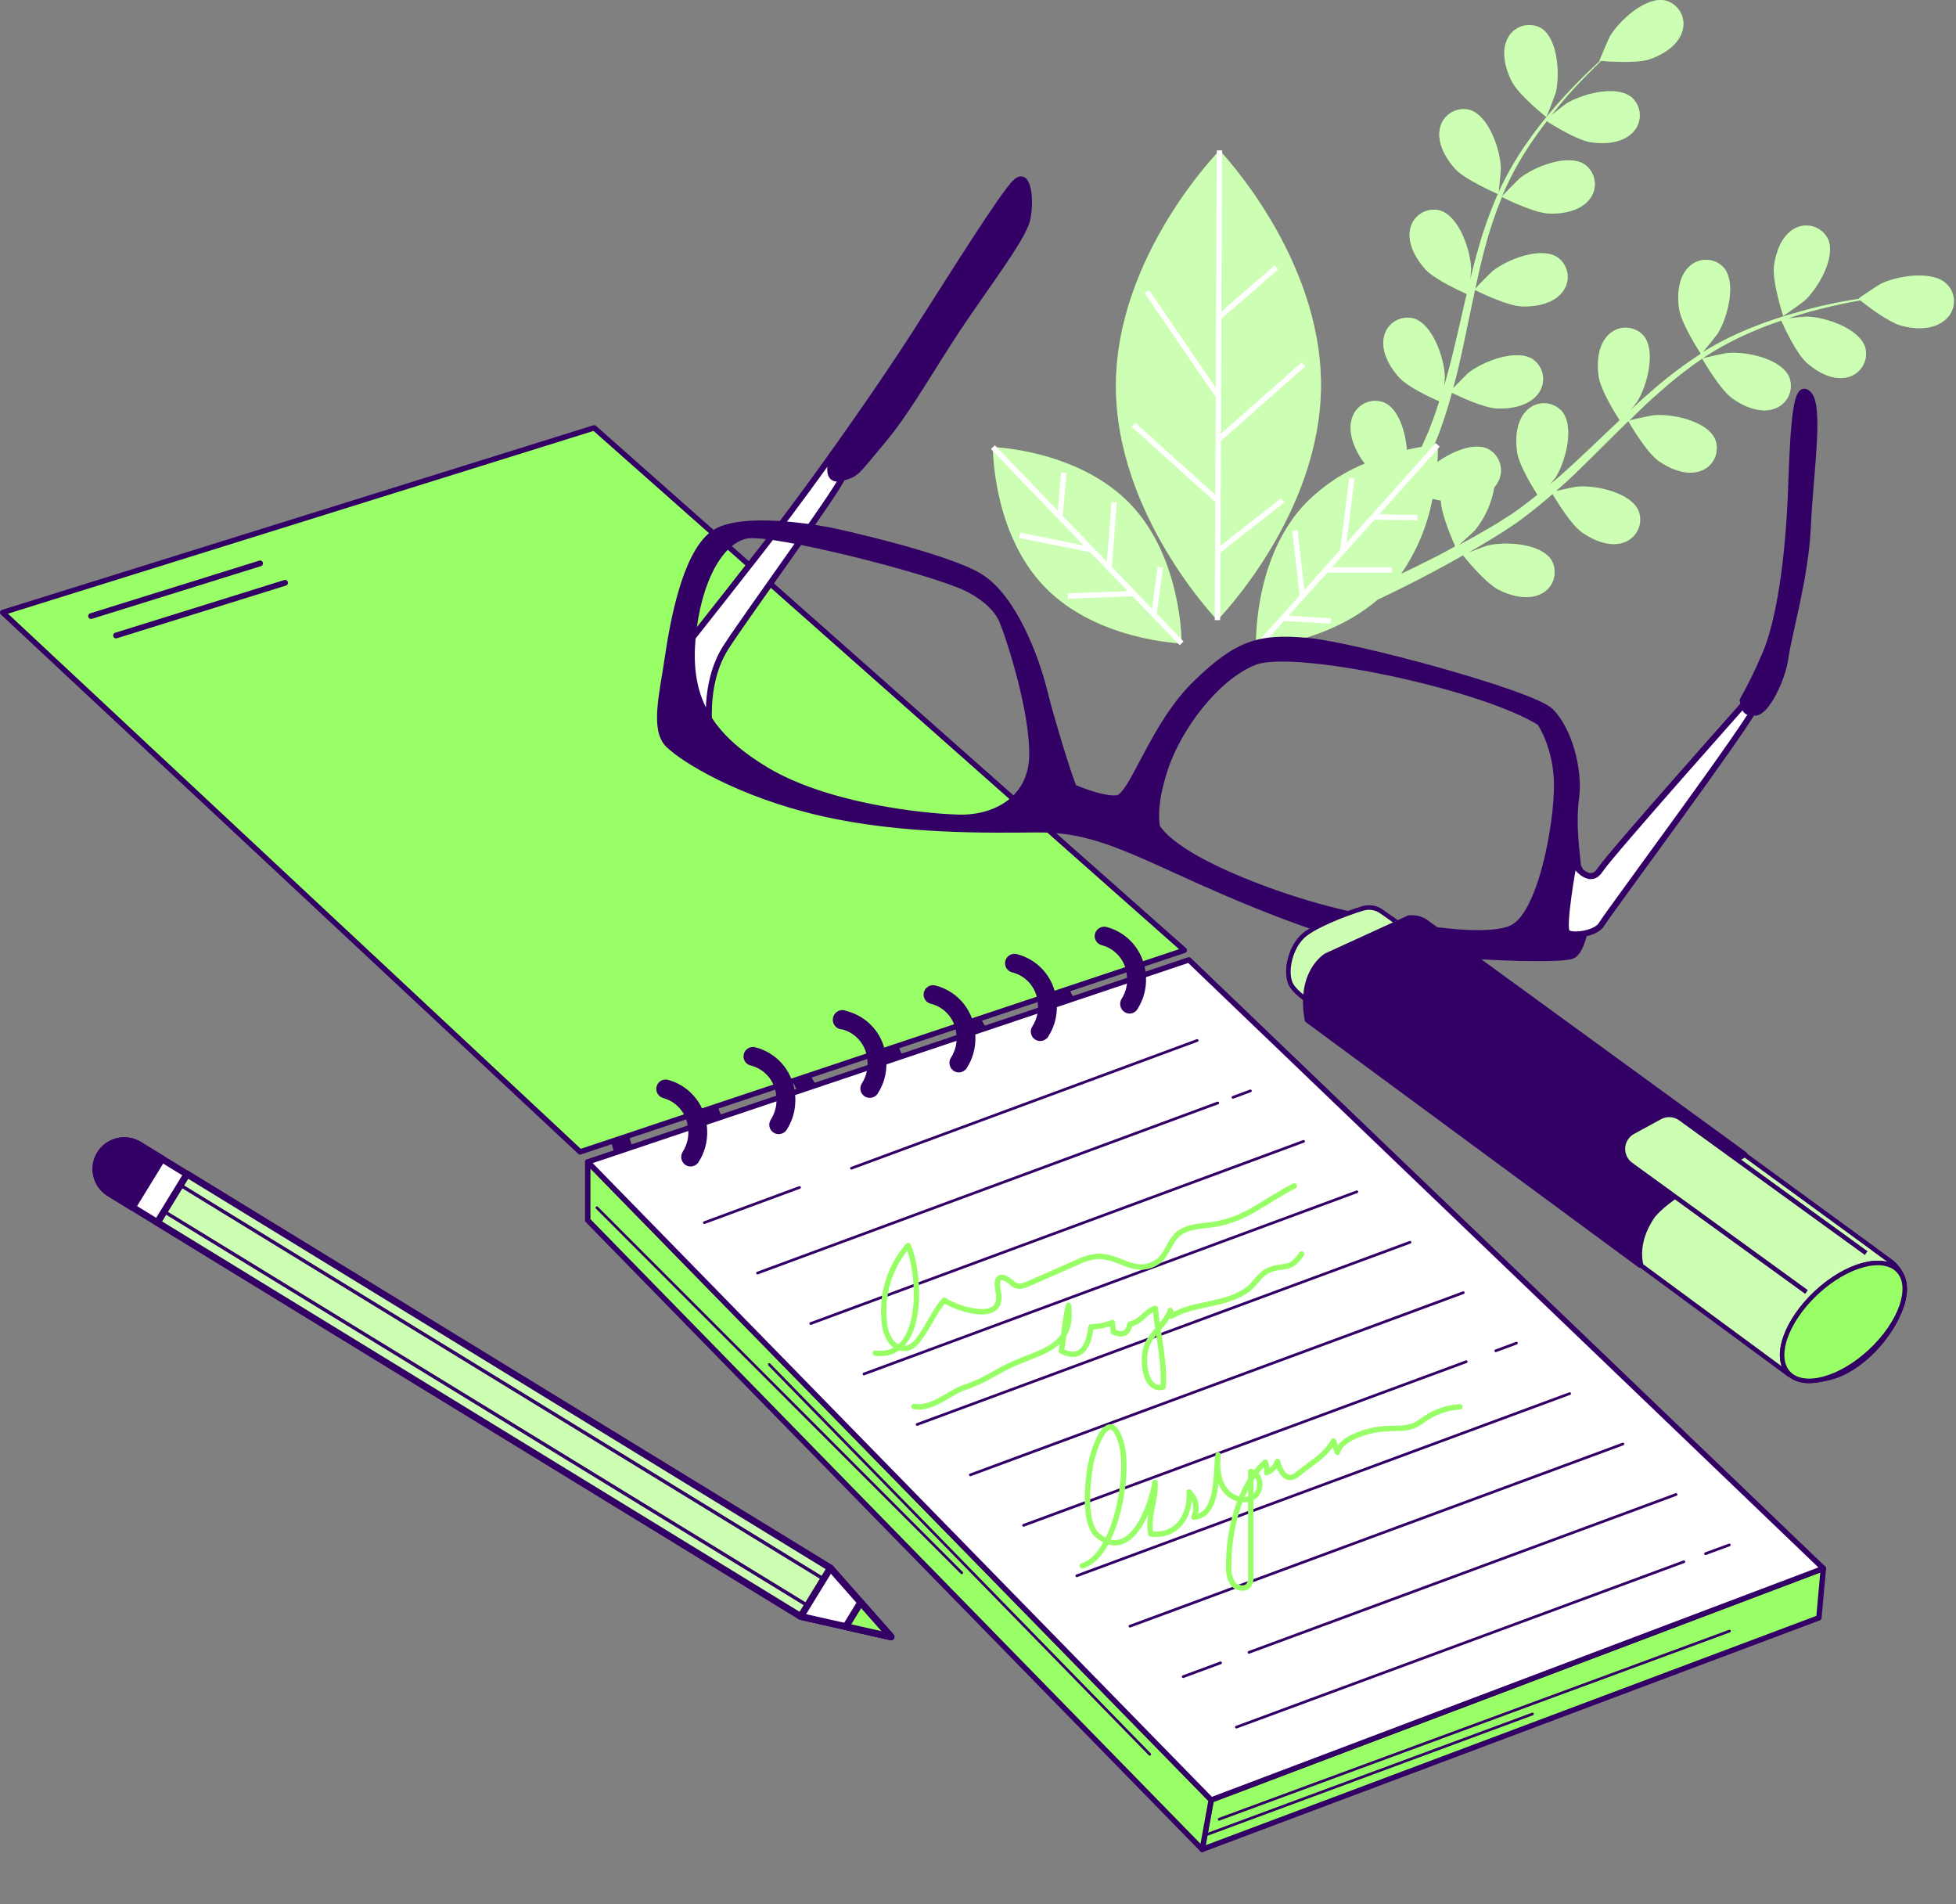
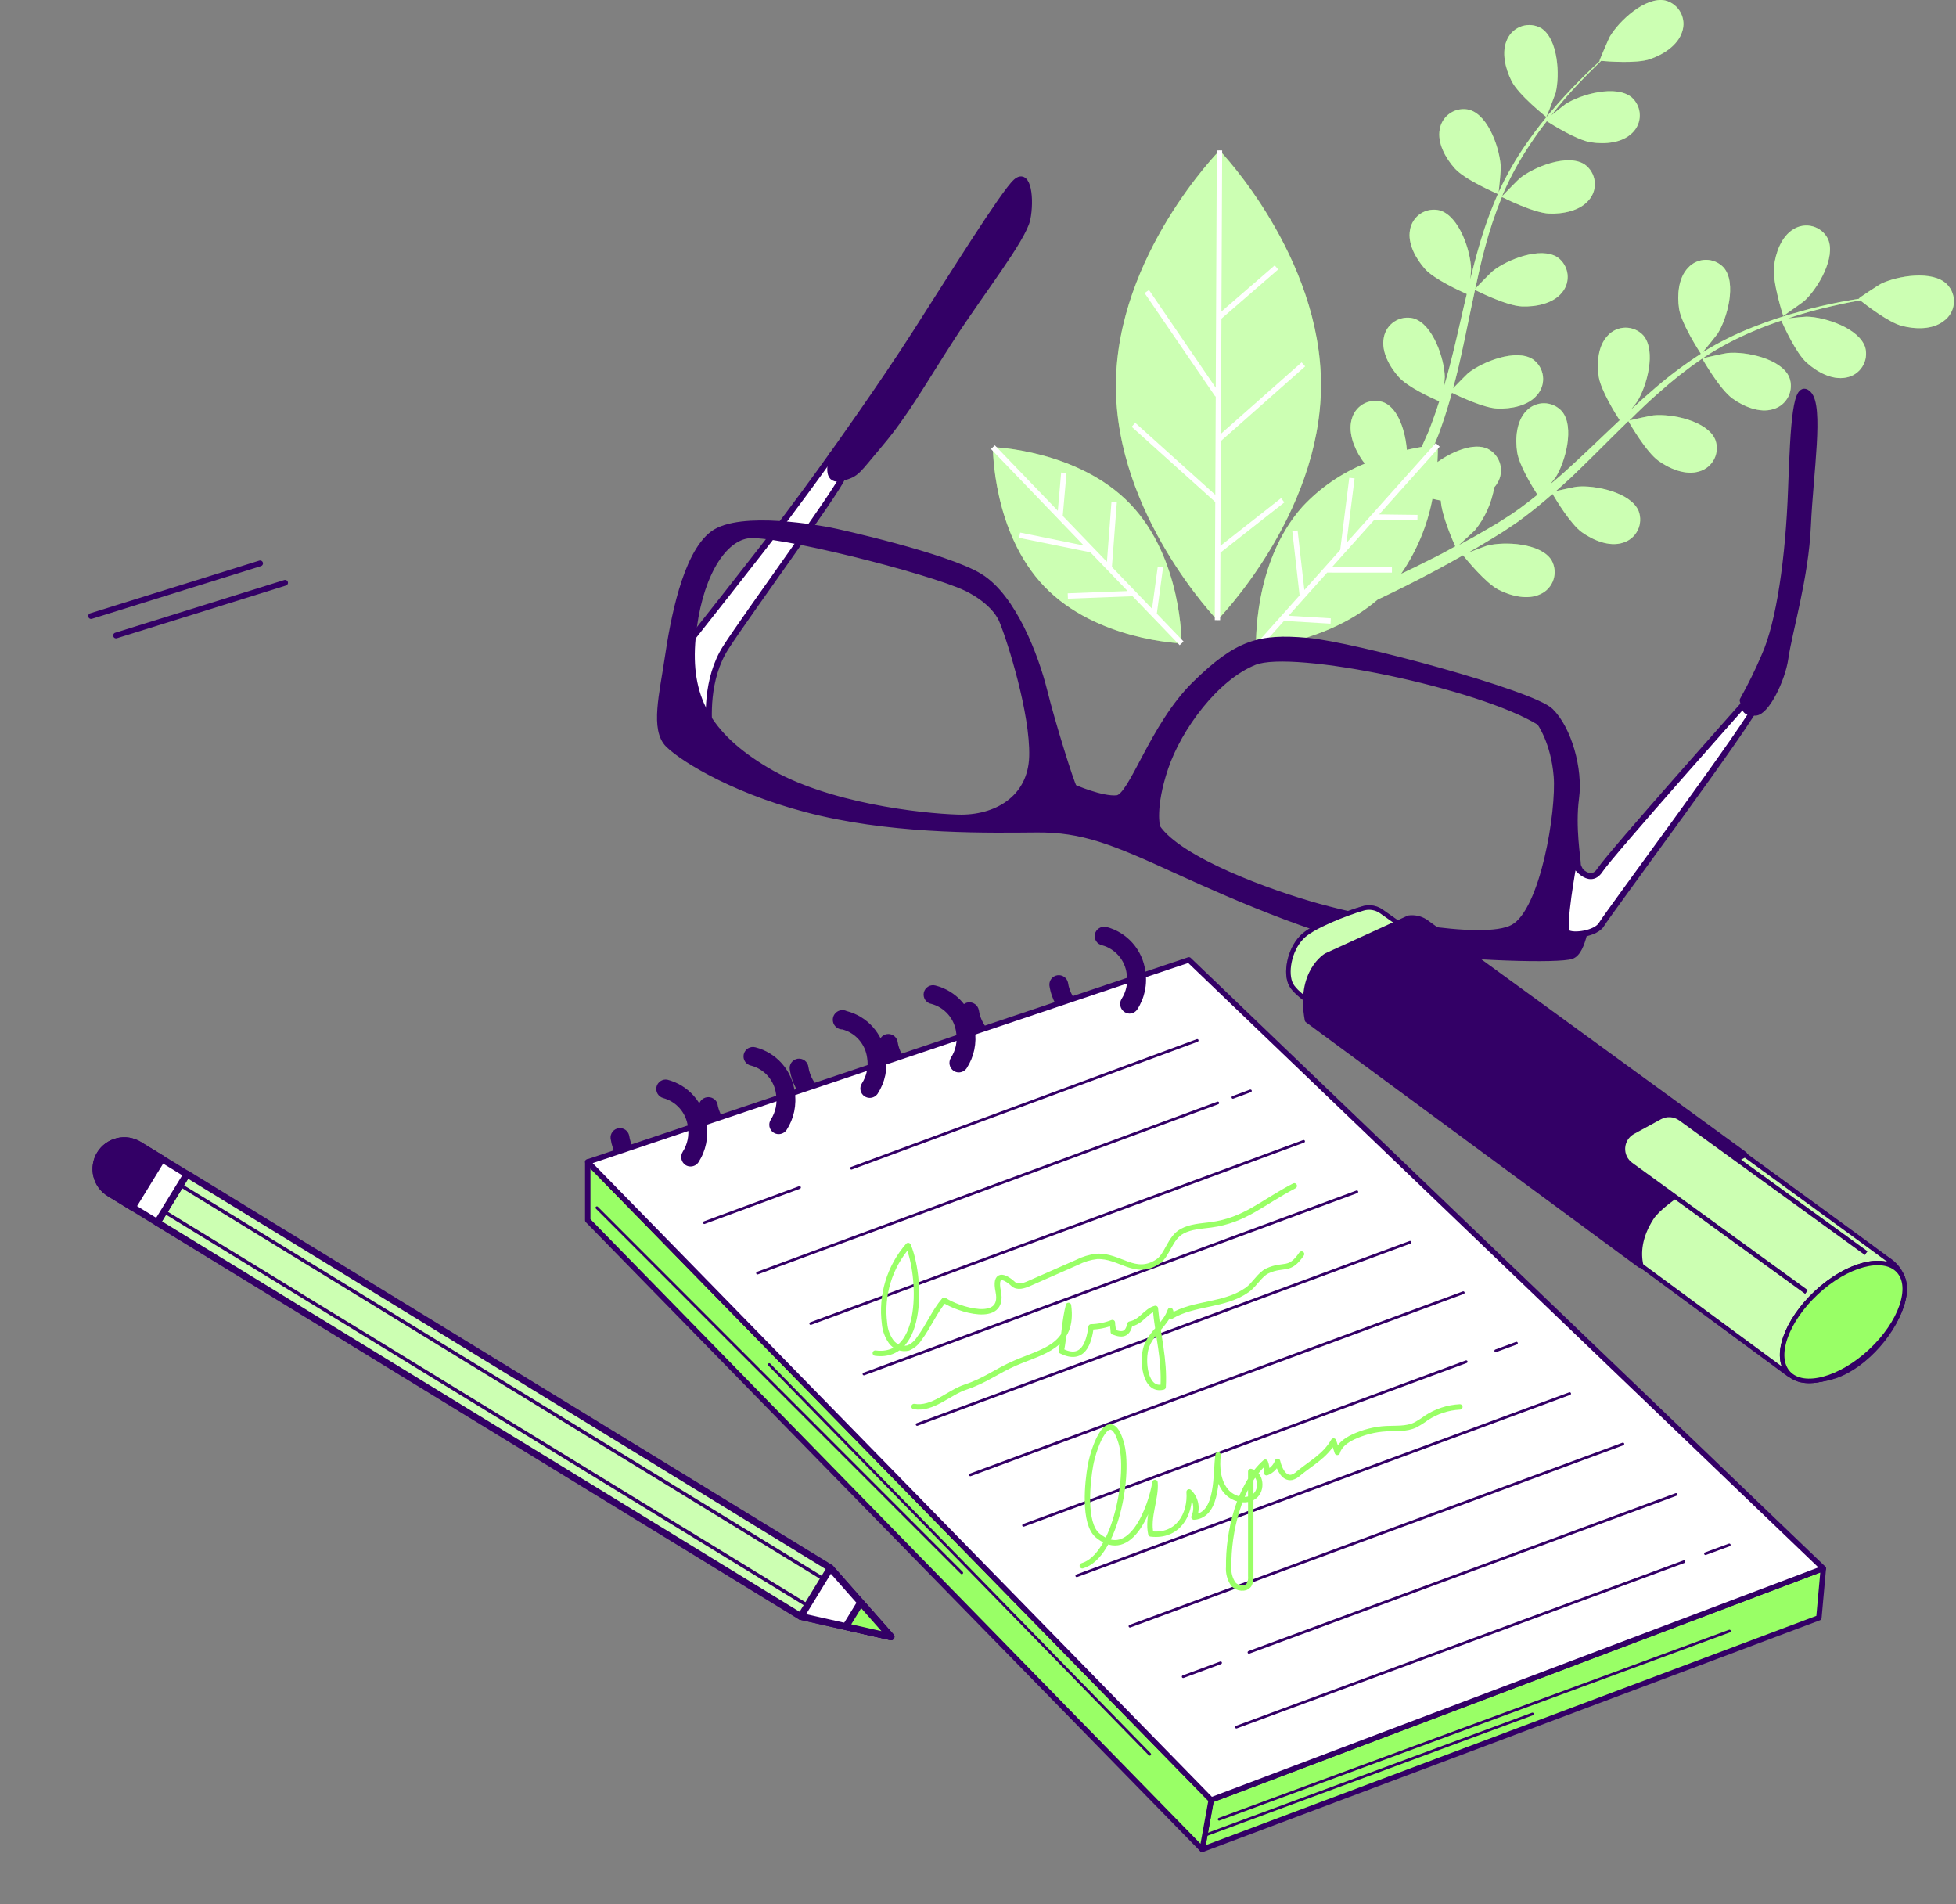
<svg xmlns="http://www.w3.org/2000/svg" width="411" height="400" viewBox="0 0 411 400" fill="none">
  <rect x="0" y="0" width="411" height="400" fill="#808080" stroke="none" />
  <path d="M324.918 24.585C324.978 24.585 326.795 19.793 326.876 19.508C327.8 15.822 327.404 8.156 323.832 5.912C323.222 5.566 322.547 5.351 321.849 5.279C321.152 5.208 320.447 5.282 319.78 5.496C319.112 5.711 318.496 6.062 317.971 6.526C317.446 6.991 317.023 7.56 316.728 8.196C315.399 10.897 316.332 14.482 317.611 17.02C319.052 19.945 324.918 24.575 324.918 24.585Z" fill="#99FF66" />
  <path d="M409.116 59.73C406.142 56.684 398.582 57.943 395.183 59.639C394.888 59.781 390.555 62.594 390.616 62.685L390.677 62.746C389.49 62.939 388.201 63.152 386.81 63.416C384.243 63.934 381.341 64.533 378.235 65.447C374.871 66.339 371.563 67.434 368.331 68.727C364.7 70.147 361.202 71.887 357.879 73.926L357.767 74.007C358.579 73.063 360.75 70.331 360.903 70.108C362.932 66.889 364.962 59.486 362.212 56.227C361.736 55.706 361.158 55.291 360.513 55.007C359.868 54.722 359.172 54.576 358.467 54.576C357.763 54.576 357.066 54.722 356.421 55.007C355.776 55.291 355.198 55.706 354.723 56.227C352.622 58.38 352.389 62.066 352.815 64.878C353.302 68.036 357.087 73.855 357.392 74.322C354.061 76.473 350.881 78.848 347.873 81.43C346.107 82.933 344.382 84.476 342.667 86.081C343.337 85.238 343.935 84.487 344.006 84.365C346.036 81.146 348.065 73.743 345.326 70.484C344.85 69.963 344.272 69.548 343.627 69.263C342.982 68.979 342.285 68.832 341.581 68.832C340.876 68.832 340.18 68.979 339.535 69.263C338.89 69.548 338.312 69.963 337.836 70.484C335.736 72.636 335.502 76.332 335.929 79.135C336.355 81.938 339.49 87.005 340.333 88.274L338.384 90.112C335.269 93.077 332.174 96.052 329.048 98.875C327.952 99.891 326.826 100.815 325.709 101.759C326.308 101.008 326.805 100.378 326.877 100.277C328.906 97.058 330.936 89.655 328.186 86.385C327.714 85.862 327.138 85.442 326.495 85.154C325.852 84.865 325.157 84.714 324.452 84.709C323.748 84.704 323.05 84.846 322.403 85.126C321.757 85.406 321.175 85.817 320.696 86.335C318.606 88.487 318.362 92.184 318.789 94.986C319.215 97.789 322.056 102.368 323.051 103.942C321.884 104.877 320.707 105.811 319.529 106.664C318.707 107.222 317.956 107.821 317.104 108.339L314.628 109.923C313.014 110.868 311.36 111.853 309.767 112.746C308.661 113.366 307.595 113.934 306.53 114.523C307.636 113.508 309.757 111.579 309.919 111.396C312.019 108.79 313.416 105.689 313.978 102.389C314.226 102.111 314.444 101.808 314.628 101.485C314.999 100.886 315.241 100.217 315.34 99.519C315.438 98.822 315.39 98.111 315.199 97.433C315.008 96.755 314.679 96.124 314.231 95.58C313.783 95.037 313.227 94.592 312.598 94.275C309.666 92.925 305.16 94.844 302.034 97.068C302.166 94.905 302.105 93.575 302.105 93.575L301.283 93.656L301.882 92.224C302.288 91.331 302.592 90.335 302.948 89.381C303.739 87.147 304.429 84.842 305.079 82.516C306.55 83.227 311.797 85.715 314.648 85.817C317.5 85.918 321.123 85.268 323.02 82.933C323.48 82.398 323.823 81.773 324.027 81.098C324.232 80.423 324.294 79.712 324.209 79.012C324.124 78.312 323.894 77.637 323.534 77.03C323.174 76.424 322.691 75.899 322.117 75.49C318.565 73.154 311.441 76.007 308.478 78.384C308.296 78.536 306.357 80.486 305.322 81.572C305.698 80.171 306.083 78.77 306.418 77.328C307.382 73.195 308.235 68.971 309.107 64.767C309.371 63.477 309.655 62.197 309.929 60.908C310.447 61.172 316.627 64.259 319.814 64.371C322.655 64.472 326.288 63.822 328.186 61.487C328.643 60.952 328.985 60.328 329.189 59.654C329.392 58.98 329.454 58.27 329.369 57.571C329.284 56.872 329.054 56.199 328.695 55.593C328.336 54.987 327.855 54.463 327.282 54.054C323.731 51.708 316.607 54.561 313.644 56.948C313.42 57.12 310.599 59.923 309.98 60.674C310.579 57.851 311.218 55.039 311.949 52.287C312.918 48.575 314.132 44.932 315.582 41.381C315.825 41.503 322.259 44.752 325.527 44.864C328.358 44.976 332.001 44.316 333.899 41.98C334.356 41.445 334.697 40.82 334.9 40.145C335.103 39.471 335.163 38.761 335.077 38.062C334.991 37.363 334.761 36.69 334.401 36.085C334.041 35.479 333.559 34.956 332.986 34.547C329.434 32.201 322.32 35.055 319.357 37.441C319.123 37.624 316.14 40.64 315.633 41.229C315.724 41.026 315.785 40.802 315.876 40.599C317.418 37.054 319.276 33.656 321.427 30.445C322.594 28.668 323.802 27.023 325.019 25.459C326.156 26.19 331.382 29.46 334.315 29.896C337.248 30.333 340.81 30.049 342.951 27.947C343.465 27.465 343.873 26.881 344.15 26.232C344.426 25.584 344.564 24.884 344.555 24.18C344.547 23.474 344.392 22.779 344.1 22.137C343.808 21.496 343.385 20.922 342.86 20.453C339.592 17.731 332.204 19.793 328.997 21.834C328.825 21.935 327.171 23.265 325.953 24.24C326.511 23.55 327.069 22.819 327.617 22.159C329.647 19.681 331.677 17.538 333.523 15.66C334.538 14.644 335.553 13.629 336.436 12.786C337.928 12.918 343.925 13.375 346.675 12.431C349.425 11.486 352.52 9.577 353.444 6.714C353.679 6.049 353.773 5.344 353.72 4.641C353.667 3.938 353.469 3.254 353.138 2.633C352.807 2.011 352.35 1.465 351.796 1.029C351.243 0.594 350.605 0.278 349.923 0.103C345.762 -0.801 340.15 4.439 338.242 7.719C338.08 8.003 336.02 12.745 336.091 12.796H336.182C335.289 13.609 334.345 14.502 333.331 15.487C331.463 17.335 329.383 19.437 327.242 21.884C324.933 24.491 322.778 27.231 320.788 30.089C318.546 33.294 316.593 36.692 314.953 40.244L314.892 40.376C315.054 39.137 315.369 35.664 315.359 35.39C315.277 31.592 312.882 24.301 308.803 23.083C308.122 22.905 307.412 22.871 306.718 22.983C306.024 23.095 305.36 23.35 304.77 23.732C304.179 24.113 303.674 24.614 303.287 25.201C302.9 25.789 302.639 26.451 302.521 27.144C301.963 30.089 303.8 33.298 305.708 35.41C307.849 37.786 314.222 40.487 314.729 40.761C313.14 44.389 311.801 48.121 310.721 51.931C310.071 54.155 309.493 56.41 308.935 58.684C309.036 57.608 309.118 56.653 309.107 56.511C309.026 52.713 306.631 45.422 302.552 44.204C301.872 44.028 301.163 43.995 300.47 44.108C299.777 44.22 299.115 44.475 298.525 44.857C297.936 45.239 297.432 45.739 297.045 46.326C296.659 46.913 296.398 47.573 296.28 48.266C295.712 51.21 297.559 54.419 299.457 56.531C301.354 58.644 306.773 61.121 308.204 61.761C308.001 62.634 307.788 63.497 307.585 64.371C306.621 68.564 305.688 72.758 304.632 76.83C304.267 78.272 303.851 79.673 303.445 81.075C303.526 80.13 303.587 79.318 303.587 79.196C303.506 75.398 301.111 68.107 297.031 66.889C296.351 66.713 295.643 66.68 294.949 66.793C294.256 66.905 293.594 67.16 293.005 67.542C292.415 67.924 291.911 68.424 291.525 69.011C291.138 69.597 290.878 70.258 290.76 70.951C290.192 73.906 292.028 77.114 293.936 79.227C295.844 81.339 300.725 83.573 302.42 84.304C301.963 85.736 301.496 87.157 300.979 88.518C300.614 89.442 300.319 90.356 299.893 91.26L298.726 93.879C297.823 94.032 296.778 94.235 295.611 94.499C295.306 90.671 293.875 85.999 290.963 84.618C290.315 84.34 289.615 84.199 288.91 84.206C288.204 84.213 287.508 84.367 286.865 84.659C286.222 84.95 285.647 85.373 285.177 85.899C284.707 86.425 284.351 87.044 284.133 87.716C283.118 90.549 284.468 94.001 286.031 96.367C286.259 96.727 286.517 97.066 286.802 97.383C281.815 99.418 277.33 102.516 273.66 106.461C263.137 118.24 263.929 136.132 263.929 136.132C263.929 136.132 278.856 135.116 289.461 125.977C292.718 124.434 296.93 122.383 301.75 119.793C303.556 118.839 305.464 117.763 307.413 116.656C307.93 117.295 312.121 122.495 314.912 123.906C317.449 125.196 321.001 126.12 323.721 124.8C324.358 124.506 324.927 124.083 325.392 123.558C325.858 123.033 326.209 122.417 326.425 121.749C326.64 121.081 326.715 120.375 326.644 119.677C326.574 118.979 326.359 118.303 326.014 117.691C323.771 114.077 316.11 113.691 312.426 114.645C312.213 114.706 309.919 115.559 308.478 116.118C309.27 115.661 310.051 115.224 310.863 114.737C312.477 113.792 314.06 112.807 315.764 111.751L318.21 110.116C319.032 109.588 319.844 108.928 320.666 108.329C322.553 106.907 324.4 105.364 326.227 103.78C327.059 105.191 330.073 110.157 332.387 111.812C334.701 113.467 338.09 114.929 340.962 114.036C341.64 113.842 342.27 113.509 342.812 113.058C343.354 112.607 343.796 112.048 344.11 111.416C344.424 110.785 344.603 110.095 344.636 109.39C344.669 108.686 344.555 107.982 344.301 107.324C342.636 103.414 335.117 101.861 331.342 102.247C331.098 102.247 328.419 102.825 326.948 103.16C328.033 102.196 329.129 101.231 330.205 100.226C333.249 97.301 336.294 94.255 339.338 91.229C340.272 90.295 341.216 89.381 342.149 88.467C342.433 88.965 345.894 94.956 348.492 96.814C350.795 98.469 354.195 99.921 357.057 99.028C357.734 98.835 358.364 98.503 358.906 98.053C359.449 97.603 359.891 97.045 360.206 96.415C360.521 95.784 360.702 95.095 360.736 94.391C360.77 93.687 360.658 92.984 360.405 92.326C358.731 88.406 351.272 86.863 347.436 87.249C347.152 87.249 343.296 88.081 342.362 88.335C344.392 86.304 346.503 84.273 348.624 82.435C351.483 79.871 354.507 77.497 357.676 75.327C357.808 75.561 361.39 81.826 364.049 83.725C366.352 85.38 369.752 86.842 372.613 85.939C373.291 85.746 373.921 85.414 374.463 84.964C375.005 84.514 375.448 83.956 375.763 83.326C376.078 82.695 376.259 82.006 376.293 81.302C376.327 80.598 376.215 79.895 375.962 79.237C374.288 75.317 366.778 73.774 362.993 74.159C362.699 74.159 358.548 75.063 357.797 75.276C357.99 75.144 358.163 75.002 358.345 74.88C361.582 72.792 364.998 70.998 368.554 69.519C370.503 68.676 372.411 67.975 374.288 67.346C374.836 68.575 377.393 74.19 379.605 76.17C381.818 78.15 384.933 79.886 387.876 79.318C388.572 79.2 389.235 78.939 389.824 78.55C390.413 78.162 390.914 77.654 391.296 77.061C391.678 76.468 391.932 75.801 392.042 75.104C392.152 74.407 392.116 73.694 391.935 73.012C390.697 68.95 383.401 66.574 379.605 66.513C379.392 66.513 377.292 66.696 375.759 66.869C376.612 66.594 377.484 66.29 378.306 66.046C381.351 65.112 384.263 64.452 386.821 63.883C388.272 63.568 389.591 63.315 390.88 63.101C392.047 64.025 396.806 67.722 399.617 68.453C402.428 69.184 406.061 69.296 408.416 67.437C409.017 67.013 409.519 66.464 409.887 65.826C410.256 65.189 410.481 64.479 410.547 63.746C410.614 63.013 410.52 62.274 410.273 61.58C410.026 60.887 409.631 60.255 409.116 59.73ZM300.634 117.499C298.422 118.626 296.331 119.651 294.403 120.545C297.668 115.806 299.911 110.439 300.989 104.785C301.567 104.927 302.156 105.049 302.745 105.161C302.917 108.36 305.464 114.046 305.789 114.777C304.023 115.752 302.288 116.706 300.634 117.499Z" fill="#99FF66" />
  <path d="M379.149 63.203C381.95 60.634 385.856 54.064 384.081 50.164C383.764 49.535 383.32 48.979 382.776 48.531C382.233 48.083 381.603 47.753 380.925 47.562C380.247 47.371 379.537 47.323 378.84 47.421C378.143 47.52 377.474 47.762 376.875 48.134C374.288 49.657 373.08 53.15 372.755 55.973C372.37 59.283 374.704 66.381 374.704 66.381C374.704 66.381 378.915 63.426 379.149 63.203Z" fill="#99FF66" />
  <path d="M256.257 31.602C256.257 31.602 234.591 53.597 234.479 80.851C234.367 108.106 255.79 130.273 255.79 130.273C255.79 130.273 277.476 108.278 277.567 81.034C277.659 53.79 256.257 31.602 256.257 31.602Z" fill="#99FF66" />
  <path d="M208.632 93.93C208.632 93.93 208.5 111.843 219.45 123.226C230.399 134.609 248.28 135.157 248.28 135.157C248.28 135.157 248.422 117.245 237.472 105.862C226.523 94.478 208.632 93.93 208.632 93.93Z" fill="#99FF66" />
  <g opacity="0.5">
    <path d="M324.918 24.585C324.978 24.585 326.795 19.793 326.876 19.508C327.8 15.822 327.404 8.156 323.832 5.912C323.222 5.566 322.547 5.351 321.849 5.279C321.152 5.208 320.447 5.282 319.78 5.496C319.112 5.711 318.496 6.062 317.971 6.526C317.446 6.991 317.023 7.56 316.728 8.196C315.399 10.897 316.332 14.482 317.611 17.02C319.052 19.945 324.918 24.575 324.918 24.585Z" fill="white" />
    <path d="M409.115 59.73C406.142 56.684 398.582 57.943 395.182 59.639C394.888 59.781 390.555 62.594 390.615 62.685L390.676 62.746C389.489 62.939 388.2 63.152 386.81 63.416C384.243 63.934 381.34 64.533 378.235 65.447C374.87 66.339 371.563 67.434 368.331 68.727C364.699 70.147 361.202 71.887 357.878 73.926L357.766 74.007C358.578 73.063 360.75 70.331 360.902 70.108C362.932 66.889 364.961 59.486 362.211 56.227C361.736 55.706 361.157 55.291 360.513 55.007C359.868 54.722 359.171 54.576 358.467 54.576C357.762 54.576 357.065 54.722 356.421 55.007C355.776 55.291 355.197 55.706 354.722 56.227C352.621 58.38 352.388 62.066 352.814 64.878C353.301 68.036 357.087 73.855 357.391 74.322C354.061 76.473 350.881 78.848 347.872 81.43C346.106 82.933 344.381 84.476 342.666 86.081C343.336 85.238 343.935 84.487 344.006 84.365C346.035 81.146 348.065 73.743 345.325 70.484C344.85 69.963 344.271 69.548 343.626 69.263C342.982 68.979 342.285 68.832 341.58 68.832C340.876 68.832 340.179 68.979 339.534 69.263C338.89 69.548 338.311 69.963 337.836 70.484C335.735 72.636 335.502 76.332 335.928 79.135C336.354 81.938 339.49 87.005 340.332 88.274L338.384 90.112C335.268 93.077 332.173 96.052 329.048 98.875C327.952 99.891 326.825 100.815 325.709 101.759C326.308 101.008 326.805 100.378 326.876 100.277C328.906 97.058 330.935 89.655 328.185 86.385C327.713 85.862 327.138 85.442 326.495 85.154C325.852 84.865 325.156 84.714 324.452 84.709C323.747 84.704 323.049 84.846 322.403 85.126C321.756 85.406 321.175 85.817 320.696 86.335C318.605 88.487 318.362 92.184 318.788 94.986C319.214 97.789 322.056 102.368 323.05 103.942C321.883 104.877 320.706 105.811 319.529 106.664C318.707 107.222 317.956 107.821 317.104 108.339L314.627 109.923C313.014 110.868 311.36 111.853 309.767 112.746C308.66 113.366 307.595 113.934 306.529 114.523C307.635 113.508 309.756 111.579 309.919 111.396C312.018 108.79 313.416 105.689 313.978 102.389C314.226 102.111 314.444 101.808 314.627 101.485C314.998 100.886 315.241 100.217 315.339 99.519C315.438 98.822 315.39 98.111 315.199 97.433C315.008 96.755 314.678 96.124 314.23 95.58C313.783 95.037 313.227 94.592 312.598 94.275C309.665 92.925 305.159 94.844 302.034 97.068C302.166 94.905 302.105 93.575 302.105 93.575L301.283 93.656L301.882 92.224C302.287 91.331 302.592 90.335 302.947 89.381C303.739 87.147 304.429 84.842 305.078 82.516C306.55 83.227 311.796 85.715 314.648 85.817C317.499 85.918 321.122 85.268 323.02 82.933C323.479 82.398 323.822 81.773 324.027 81.098C324.232 80.423 324.293 79.712 324.208 79.012C324.123 78.312 323.893 77.637 323.533 77.03C323.173 76.424 322.691 75.899 322.117 75.49C318.565 73.154 311.441 76.007 308.478 78.384C308.295 78.536 306.357 80.486 305.322 81.572C305.697 80.171 306.083 78.77 306.418 77.328C307.382 73.195 308.234 68.971 309.107 64.767C309.371 63.477 309.655 62.197 309.929 60.908C310.446 61.172 316.627 64.259 319.813 64.371C322.654 64.472 326.287 63.822 328.185 61.487C328.643 60.952 328.984 60.328 329.188 59.654C329.392 58.98 329.453 58.27 329.368 57.571C329.283 56.872 329.054 56.199 328.695 55.593C328.336 54.987 327.854 54.463 327.282 54.054C323.73 51.708 316.606 54.561 313.643 56.948C313.42 57.12 310.599 59.923 309.98 60.674C310.578 57.851 311.218 55.039 311.948 52.287C312.917 48.575 314.131 44.932 315.581 41.381C315.825 41.503 322.259 44.752 325.526 44.864C328.358 44.976 332.001 44.316 333.898 41.98C334.356 41.445 334.697 40.82 334.899 40.145C335.102 39.471 335.163 38.761 335.077 38.062C334.991 37.363 334.761 36.69 334.4 36.085C334.04 35.479 333.558 34.956 332.985 34.547C329.433 32.201 322.32 35.055 319.356 37.441C319.123 37.624 316.139 40.64 315.632 41.229C315.723 41.026 315.784 40.802 315.876 40.599C317.417 37.054 319.275 33.656 321.427 30.445C322.594 28.668 323.801 27.023 325.019 25.459C326.156 26.19 331.382 29.46 334.315 29.896C337.247 30.333 340.809 30.049 342.95 27.947C343.465 27.465 343.873 26.881 344.149 26.232C344.425 25.584 344.564 24.884 344.555 24.18C344.546 23.474 344.391 22.779 344.099 22.137C343.807 21.496 343.385 20.922 342.859 20.453C339.591 17.731 332.204 19.793 328.997 21.834C328.824 21.935 327.17 23.265 325.953 24.24C326.511 23.55 327.069 22.819 327.617 22.159C329.646 19.681 331.676 17.538 333.523 15.66C334.538 14.644 335.553 13.629 336.435 12.786C337.927 12.918 343.925 13.375 346.675 12.431C349.425 11.486 352.52 9.577 353.443 6.714C353.678 6.049 353.772 5.344 353.72 4.641C353.667 3.938 353.469 3.254 353.137 2.633C352.806 2.011 352.349 1.465 351.796 1.029C351.242 0.594 350.604 0.278 349.922 0.103C345.761 -0.801 340.15 4.439 338.242 7.719C338.079 8.003 336.019 12.745 336.09 12.796H336.182C335.289 13.609 334.345 14.502 333.33 15.487C331.463 17.335 329.383 19.437 327.241 21.884C324.932 24.491 322.777 27.231 320.787 30.089C318.545 33.294 316.592 36.692 314.952 40.244L314.891 40.376C315.054 39.137 315.368 35.664 315.358 35.39C315.277 31.592 312.882 24.301 308.802 23.083C308.122 22.905 307.412 22.871 306.718 22.983C306.023 23.095 305.36 23.35 304.769 23.732C304.178 24.113 303.674 24.614 303.287 25.201C302.9 25.789 302.639 26.451 302.521 27.144C301.963 30.089 303.8 33.298 305.707 35.41C307.849 37.786 314.221 40.487 314.729 40.761C313.14 44.389 311.8 48.121 310.72 51.931C310.071 54.155 309.493 56.41 308.934 58.684C309.036 57.608 309.117 56.653 309.107 56.511C309.026 52.713 306.631 45.422 302.551 44.204C301.871 44.028 301.163 43.995 300.469 44.108C299.776 44.22 299.114 44.475 298.525 44.857C297.935 45.239 297.431 45.739 297.045 46.326C296.658 46.913 296.398 47.573 296.28 48.266C295.712 51.21 297.559 54.419 299.456 56.531C301.354 58.644 306.773 61.121 308.204 61.761C308.001 62.634 307.788 63.497 307.585 64.371C306.621 68.564 305.687 72.758 304.632 76.83C304.266 78.272 303.85 79.673 303.444 81.075C303.526 80.13 303.586 79.318 303.586 79.196C303.505 75.398 301.11 68.107 297.031 66.889C296.351 66.713 295.642 66.68 294.949 66.793C294.256 66.905 293.594 67.16 293.004 67.542C292.415 67.924 291.911 68.424 291.524 69.011C291.138 69.597 290.877 70.258 290.759 70.951C290.191 73.906 292.028 77.114 293.936 79.227C295.843 81.339 300.725 83.573 302.419 84.304C301.963 85.736 301.496 87.157 300.978 88.518C300.613 89.442 300.319 90.356 299.893 91.26L298.726 93.879C297.822 94.032 296.777 94.235 295.61 94.499C295.306 90.671 293.875 85.999 290.962 84.618C290.314 84.34 289.615 84.199 288.909 84.206C288.203 84.213 287.507 84.367 286.864 84.659C286.222 84.95 285.647 85.373 285.176 85.899C284.706 86.425 284.351 87.044 284.133 87.716C283.118 90.549 284.468 94.001 286.03 96.367C286.259 96.727 286.517 97.066 286.802 97.383C281.814 99.418 277.33 102.516 273.66 106.461C263.137 118.24 263.928 136.132 263.928 136.132C263.928 136.132 278.856 135.116 289.46 125.977C292.718 124.434 296.929 122.383 301.75 119.793C303.556 118.839 305.464 117.763 307.412 116.656C307.93 117.295 312.121 122.495 314.912 123.906C317.449 125.196 321 126.12 323.72 124.8C324.357 124.506 324.926 124.083 325.392 123.558C325.857 123.033 326.209 122.417 326.424 121.749C326.64 121.081 326.715 120.375 326.644 119.677C326.573 118.979 326.358 118.303 326.013 117.691C323.771 114.077 316.109 113.691 312.425 114.645C312.212 114.706 309.919 115.559 308.478 116.118C309.269 115.661 310.051 115.224 310.863 114.737C312.476 113.792 314.059 112.807 315.764 111.751L318.21 110.116C319.032 109.588 319.843 108.928 320.665 108.329C322.553 106.907 324.4 105.364 326.227 103.78C327.059 105.191 330.073 110.157 332.386 111.812C334.7 113.467 338.09 114.929 340.961 114.036C341.639 113.842 342.269 113.509 342.811 113.058C343.353 112.607 343.796 112.048 344.11 111.416C344.424 110.785 344.603 110.095 344.636 109.39C344.669 108.686 344.554 107.982 344.3 107.324C342.636 103.414 335.116 101.861 331.341 102.247C331.098 102.247 328.419 102.825 326.947 103.16C328.033 102.196 329.129 101.231 330.205 100.226C333.249 97.301 336.293 94.255 339.338 91.229C340.271 90.295 341.215 89.381 342.149 88.467C342.433 88.965 345.893 94.956 348.491 96.814C350.795 98.469 354.194 99.921 357.056 99.028C357.734 98.835 358.364 98.503 358.906 98.053C359.448 97.603 359.891 97.045 360.206 96.415C360.521 95.784 360.701 95.095 360.736 94.391C360.77 93.687 360.657 92.984 360.405 92.326C358.731 88.406 351.272 86.863 347.436 87.249C347.152 87.249 343.295 88.081 342.362 88.335C344.391 86.304 346.502 84.273 348.623 82.435C351.483 79.871 354.507 77.497 357.675 75.327C357.807 75.561 361.389 81.826 364.048 83.725C366.352 85.38 369.751 86.842 372.613 85.939C373.29 85.746 373.92 85.414 374.463 84.964C375.005 84.514 375.448 83.956 375.763 83.326C376.078 82.695 376.258 82.006 376.292 81.302C376.327 80.598 376.214 79.895 375.962 79.237C374.287 75.317 366.778 73.774 362.993 74.159C362.698 74.159 358.548 75.063 357.797 75.276C357.99 75.144 358.162 75.002 358.345 74.88C361.581 72.792 364.998 70.998 368.554 69.519C370.502 68.676 372.41 67.975 374.287 67.346C374.835 68.575 377.393 74.19 379.605 76.17C381.817 78.15 384.933 79.886 387.876 79.318C388.571 79.2 389.234 78.939 389.823 78.55C390.412 78.162 390.914 77.654 391.295 77.061C391.677 76.468 391.932 75.801 392.042 75.104C392.152 74.407 392.115 73.694 391.935 73.012C390.697 68.95 383.4 66.574 379.605 66.513C379.392 66.513 377.291 66.696 375.759 66.869C376.611 66.594 377.484 66.29 378.306 66.046C381.35 65.112 384.263 64.452 386.82 63.883C388.271 63.568 389.591 63.315 390.879 63.101C392.046 64.025 396.806 67.722 399.617 68.453C402.428 69.184 406.061 69.296 408.415 67.437C409.017 67.013 409.519 66.464 409.887 65.826C410.255 65.189 410.48 64.479 410.547 63.746C410.613 63.013 410.52 62.274 410.273 61.58C410.026 60.887 409.631 60.255 409.115 59.73ZM300.633 117.499C298.421 118.626 296.331 119.651 294.402 120.545C297.668 115.806 299.91 110.439 300.989 104.785C301.567 104.927 302.156 105.049 302.744 105.161C302.917 108.36 305.464 114.046 305.789 114.777C304.023 115.752 302.287 116.706 300.633 117.499Z" fill="white" />
    <path d="M379.149 63.203C381.95 60.634 385.856 54.064 384.081 50.164C383.764 49.535 383.32 48.979 382.776 48.531C382.233 48.083 381.603 47.753 380.925 47.562C380.247 47.371 379.537 47.323 378.84 47.421C378.143 47.52 377.474 47.762 376.875 48.134C374.288 49.657 373.08 53.15 372.755 55.973C372.37 59.283 374.704 66.381 374.704 66.381C374.704 66.381 378.915 63.426 379.149 63.203Z" fill="white" />
    <path d="M256.257 31.602C256.257 31.602 234.591 53.597 234.479 80.851C234.367 108.106 255.79 130.273 255.79 130.273C255.79 130.273 277.476 108.278 277.567 81.034C277.659 53.79 256.257 31.602 256.257 31.602Z" fill="white" />
    <path d="M208.632 93.93C208.632 93.93 208.5 111.843 219.45 123.226C230.399 134.609 248.28 135.157 248.28 135.157C248.28 135.157 248.422 117.245 237.472 105.862C226.523 94.478 208.632 93.93 208.632 93.93Z" fill="white" />
  </g>
  <path d="M269.875 105.547L269.185 104.653L256.439 114.665L256.541 92.641L274.249 76.962L273.498 76.119L256.541 91.127L256.652 66.94L268.576 56.602L267.845 55.749L256.652 65.437L256.804 31.602H255.678L255.455 81.45L241.43 60.928L240.497 61.558L255.363 83.298L255.455 83.237L255.363 103.953L238.538 88.812L237.787 89.655L255.353 105.466V105.455L255.252 130.273L256.378 130.283L256.439 116.097L269.875 105.547Z" fill="white" />
  <path d="M302.511 93.829L301.679 93.077L282.925 114.056L284.63 100.5L283.514 100.368L281.606 115.518H281.616L274.076 123.957L272.655 111.436L271.539 111.558L273.072 125.084L263.553 135.726L264.395 136.477L269.804 130.435L279.576 131.024L279.637 129.897L270.758 129.359L278.866 120.291L292.474 120.301V119.174L279.871 119.154L288.791 109.182L297.833 109.294L297.853 108.167L289.795 108.065L302.511 93.829Z" fill="white" />
  <path d="M244.383 119.215L243.267 119.062L242.07 127.887L233.637 119.113L234.672 105.537L233.545 105.455L232.591 118.027L223.306 108.38L224.098 99.363L222.971 99.271L222.271 107.304L209.038 93.544L208.226 94.326L227.731 114.605L214.355 111.883L214.132 112.99L229.09 116.026V116.006L236.935 124.17L224.351 124.647L224.392 125.774L237.98 125.257L247.874 135.543L248.686 134.761L243.074 128.922L244.383 119.215Z" fill="white" />
  <path d="M252.613 388.51L382.193 339.86L383.126 329.493L254.501 378.132L252.613 388.51Z" fill="#99FF66" stroke="#330066" stroke-width="1.136" stroke-linecap="round" stroke-linejoin="round" />
  <path d="M230.795 216.535C228.519 216.517 226.318 215.714 224.564 214.26C222.362 212.442 220.915 209.868 220.505 207.04C220.454 206.535 220.599 206.03 220.909 205.628C221.22 205.227 221.673 204.96 222.174 204.883C222.676 204.806 223.188 204.925 223.604 205.215C224.021 205.505 224.31 205.944 224.412 206.441C224.677 208.296 225.621 209.986 227.061 211.183C227.687 211.724 228.423 212.122 229.218 212.35C230.013 212.578 230.848 212.63 231.665 212.504C232.483 212.377 233.263 212.075 233.952 211.617C234.641 211.16 235.222 210.558 235.656 209.853C235.955 209.439 236.403 209.156 236.905 209.064C237.408 208.972 237.927 209.078 238.353 209.36C238.779 209.642 239.079 210.078 239.192 210.577C239.304 211.076 239.219 211.599 238.954 212.036C238.214 213.199 237.234 214.19 236.081 214.945C234.928 215.699 233.628 216.2 232.267 216.413C231.78 216.494 231.288 216.535 230.795 216.535Z" fill="#330066" />
  <path d="M212.092 222.313C207.089 222.313 202.614 218.332 201.772 212.828C201.731 212.572 201.742 212.311 201.803 212.059C201.863 211.807 201.973 211.569 202.126 211.36C202.279 211.15 202.471 210.973 202.693 210.838C202.914 210.703 203.16 210.614 203.416 210.574C203.933 210.506 204.457 210.64 204.879 210.948C205.3 211.256 205.587 211.715 205.679 212.229C206.267 216.098 209.525 218.819 212.924 218.322C213.74 218.189 214.519 217.884 215.208 217.427C215.897 216.97 216.482 216.372 216.923 215.672C217.222 215.257 217.669 214.974 218.172 214.882C218.674 214.79 219.193 214.897 219.619 215.179C220.045 215.461 220.346 215.897 220.458 216.396C220.57 216.894 220.485 217.417 220.221 217.855C219.48 219.017 218.501 220.009 217.348 220.763C216.195 221.518 214.894 222.018 213.533 222.231C213.056 222.298 212.574 222.325 212.092 222.313Z" fill="#330066" />
  <path d="M194.983 228.882C192.707 228.867 190.507 228.067 188.752 226.618C186.551 224.798 185.105 222.225 184.693 219.398C184.642 218.893 184.786 218.388 185.097 217.986C185.407 217.585 185.86 217.318 186.362 217.241C186.863 217.164 187.375 217.283 187.792 217.573C188.208 217.863 188.497 218.302 188.6 218.799C188.864 220.654 189.808 222.344 191.248 223.541C191.881 224.072 192.618 224.463 193.412 224.691C194.205 224.918 195.038 224.976 195.856 224.861C196.67 224.728 197.447 224.423 198.135 223.966C198.822 223.509 199.405 222.911 199.844 222.211C200.175 221.889 200.607 221.691 201.067 221.648C201.527 221.605 201.988 221.72 202.373 221.974C202.759 222.229 203.046 222.607 203.188 223.047C203.329 223.487 203.317 223.962 203.152 224.394C202.408 225.556 201.427 226.547 200.272 227.301C199.118 228.056 197.816 228.557 196.454 228.771C195.968 228.849 195.476 228.886 194.983 228.882Z" fill="#330066" />
  <path d="M176.28 234.244C171.277 234.244 166.802 230.253 165.96 224.76C165.907 224.498 165.909 224.228 165.963 223.967C166.018 223.705 166.125 223.457 166.278 223.238C166.431 223.019 166.626 222.834 166.853 222.692C167.079 222.551 167.332 222.457 167.596 222.415C167.859 222.374 168.129 222.387 168.387 222.453C168.646 222.519 168.889 222.636 169.101 222.798C169.313 222.96 169.49 223.164 169.622 223.396C169.754 223.628 169.837 223.885 169.867 224.151C170.465 228.019 173.713 230.741 177.112 230.243C177.927 230.11 178.705 229.806 179.394 229.351C180.083 228.896 180.668 228.3 181.111 227.603C181.244 227.367 181.425 227.161 181.641 226.998C181.858 226.835 182.105 226.718 182.369 226.654C182.632 226.591 182.906 226.582 183.173 226.628C183.44 226.675 183.694 226.776 183.921 226.925C184.147 227.074 184.34 227.268 184.489 227.495C184.637 227.722 184.737 227.977 184.783 228.245C184.829 228.512 184.819 228.786 184.755 229.049C184.69 229.313 184.573 229.56 184.409 229.776C183.667 230.938 182.687 231.93 181.534 232.686C180.382 233.442 179.082 233.945 177.721 234.163C177.243 234.225 176.762 234.252 176.28 234.244Z" fill="#330066" />
  <path d="M157.131 241.86C152.138 241.86 147.663 237.879 146.811 232.376C146.841 231.915 147.029 231.478 147.341 231.137C147.653 230.797 148.072 230.574 148.529 230.504C148.985 230.434 149.452 230.522 149.852 230.753C150.252 230.985 150.561 231.346 150.728 231.777C151.316 235.645 154.574 238.357 157.973 237.869C158.789 237.734 159.567 237.428 160.256 236.972C160.945 236.515 161.529 235.918 161.972 235.219C162.271 234.804 162.718 234.521 163.221 234.43C163.723 234.338 164.242 234.444 164.668 234.726C165.094 235.008 165.395 235.444 165.507 235.943C165.619 236.442 165.534 236.965 165.27 237.402C164.528 238.563 163.548 239.554 162.395 240.308C161.242 241.062 159.943 241.564 158.582 241.779C158.101 241.84 157.616 241.868 157.131 241.86Z" fill="#330066" />
  <path d="M138.591 248.653C136.315 248.639 134.114 247.839 132.36 246.389C130.159 244.569 128.713 241.996 128.301 239.169C128.249 238.664 128.394 238.158 128.705 237.757C129.015 237.355 129.468 237.089 129.97 237.012C130.471 236.935 130.983 237.054 131.4 237.344C131.816 237.634 132.105 238.073 132.208 238.57C132.472 240.424 133.416 242.115 134.856 243.312C135.483 243.852 136.219 244.25 137.014 244.478C137.809 244.706 138.644 244.759 139.461 244.632C140.278 244.506 141.058 244.203 141.747 243.746C142.436 243.288 143.018 242.686 143.452 241.982C143.783 241.66 144.215 241.461 144.675 241.418C145.135 241.375 145.596 241.49 145.981 241.745C146.367 241.999 146.654 242.378 146.796 242.818C146.937 243.258 146.925 243.733 146.76 244.165C146.016 245.327 145.035 246.318 143.88 247.072C142.726 247.826 141.424 248.327 140.062 248.541C139.576 248.62 139.083 248.657 138.591 248.653Z" fill="#330066" />
  <path d="M256.165 382.184L363.399 342.653" stroke="#330066" stroke-width="0.568" stroke-linecap="round" stroke-linejoin="round" />
  <path d="M253.344 385.484L322.005 360.068" stroke="#330066" stroke-width="0.568" stroke-linecap="round" stroke-linejoin="round" />
  <path d="M123.5 244.094V256.35L252.613 388.51L254.501 378.132L123.5 244.094Z" fill="#99FF66" stroke="#330066" stroke-width="1.136" stroke-linecap="round" stroke-linejoin="round" />
  <path d="M125.418 253.71L202.086 330.417" stroke="#330066" stroke-width="0.568" stroke-linecap="round" stroke-linejoin="round" />
  <path d="M161.637 286.651L241.583 368.536" stroke="#330066" stroke-width="0.568" stroke-linecap="round" stroke-linejoin="round" />
  <path d="M123.5 244.094L254.501 378.132L383.127 329.493L249.812 201.648L123.5 244.094Z" fill="white" stroke="#330066" stroke-width="1.136" stroke-linecap="round" stroke-linejoin="round" />
-   <path d="M121.897 241.982L0.568 128.668L124.85 89.889L248.859 199.628L121.897 241.982Z" fill="#99FF66" stroke="#330066" stroke-width="1.136" stroke-linecap="round" stroke-linejoin="round" />
  <path d="M19.139 129.42L54.657 118.352" stroke="#330066" stroke-width="1.211" stroke-linecap="round" stroke-linejoin="round" />
  <path d="M24.385 133.502L59.903 122.434" stroke="#330066" stroke-width="1.211" stroke-linecap="round" stroke-linejoin="round" />
  <path d="M145.095 245.048C144.709 245.051 144.331 244.938 144.01 244.723C143.581 244.427 143.284 243.977 143.178 243.466C143.072 242.956 143.166 242.424 143.441 241.982C144.455 240.406 144.846 238.509 144.537 236.661C144.365 235.26 143.78 233.942 142.856 232.875C141.933 231.808 140.713 231.04 139.352 230.67C138.86 230.535 138.44 230.216 138.178 229.779C137.915 229.342 137.832 228.82 137.944 228.323C138.057 227.826 138.357 227.391 138.781 227.109C139.206 226.828 139.723 226.721 140.224 226.811C142.36 227.359 144.284 228.532 145.75 230.179C147.217 231.827 148.158 233.875 148.454 236.062C148.918 238.888 148.31 241.785 146.75 244.185C146.563 244.451 146.315 244.668 146.028 244.818C145.74 244.968 145.42 245.047 145.095 245.048Z" fill="#330066" />
  <path d="M163.616 238.255C163.229 238.257 162.851 238.144 162.53 237.93C162.312 237.788 162.125 237.603 161.979 237.388C161.834 237.173 161.732 236.931 161.68 236.676C161.628 236.421 161.627 236.158 161.677 235.903C161.727 235.648 161.827 235.405 161.972 235.188C162.981 233.611 163.371 231.716 163.068 229.867C162.895 228.467 162.31 227.149 161.387 226.082C160.463 225.015 159.243 224.247 157.882 223.876C157.616 223.832 157.363 223.735 157.136 223.589C156.91 223.444 156.715 223.253 156.565 223.03C156.414 222.807 156.311 222.555 156.261 222.29C156.211 222.026 156.216 221.753 156.274 221.491C156.333 221.228 156.445 220.98 156.603 220.762C156.761 220.543 156.961 220.36 157.192 220.222C157.424 220.084 157.681 219.995 157.948 219.96C158.214 219.925 158.486 219.944 158.745 220.018C160.881 220.565 162.805 221.738 164.271 223.386C165.737 225.034 166.678 227.082 166.975 229.268C167.438 232.094 166.83 234.991 165.27 237.392C165.083 237.658 164.836 237.875 164.548 238.025C164.26 238.175 163.94 238.254 163.616 238.255Z" fill="#330066" />
  <path d="M237.3 212.93C236.952 212.912 236.615 212.806 236.321 212.62C236.027 212.435 235.785 212.177 235.619 211.871C235.453 211.565 235.368 211.222 235.373 210.874C235.377 210.526 235.471 210.185 235.646 209.884C236.661 208.312 237.052 206.418 236.742 204.573C236.571 203.17 235.987 201.85 235.063 200.781C234.14 199.712 232.919 198.943 231.556 198.572C231.303 198.516 231.063 198.411 230.85 198.263C230.638 198.114 230.457 197.925 230.318 197.706C230.18 197.486 230.086 197.242 230.042 196.986C229.998 196.73 230.006 196.468 230.064 196.216C230.19 195.709 230.506 195.27 230.946 194.991C231.386 194.711 231.917 194.611 232.429 194.713C234.565 195.261 236.489 196.433 237.955 198.081C239.421 199.729 240.362 201.777 240.659 203.964C241.124 206.791 240.512 209.69 238.944 212.087C238.76 212.352 238.514 212.568 238.227 212.715C237.941 212.862 237.622 212.936 237.3 212.93Z" fill="#330066" />
-   <path d="M218.567 218.687C218.181 218.69 217.803 218.577 217.481 218.363C217.264 218.22 217.076 218.036 216.931 217.82C216.785 217.605 216.683 217.363 216.631 217.108C216.579 216.853 216.578 216.59 216.628 216.335C216.678 216.08 216.778 215.837 216.923 215.621C217.933 214.044 218.324 212.148 218.019 210.3C217.847 208.899 217.262 207.581 216.338 206.514C215.414 205.447 214.194 204.679 212.833 204.309C212.568 204.265 212.314 204.167 212.087 204.021C211.861 203.876 211.666 203.686 211.516 203.462C211.365 203.239 211.262 202.987 211.212 202.723C211.162 202.458 211.167 202.186 211.225 201.923C211.284 201.66 211.396 201.412 211.554 201.194C211.712 200.976 211.912 200.792 212.144 200.654C212.375 200.516 212.632 200.427 212.899 200.392C213.166 200.357 213.437 200.377 213.696 200.45C215.833 200.995 217.758 202.167 219.225 203.816C220.691 205.464 221.632 207.514 221.926 209.701C222.39 212.527 221.782 215.424 220.221 217.824C220.034 218.09 219.787 218.307 219.499 218.457C219.211 218.608 218.891 218.686 218.567 218.687Z" fill="#330066" />
  <path d="M201.457 225.288C201.07 225.287 200.692 225.17 200.372 224.953C199.943 224.656 199.646 224.206 199.54 223.696C199.434 223.185 199.528 222.654 199.803 222.211C200.823 220.638 201.217 218.74 200.909 216.89C200.737 215.489 200.152 214.171 199.229 213.104C198.305 212.037 197.085 211.27 195.724 210.899C195.458 210.855 195.204 210.757 194.978 210.612C194.751 210.466 194.557 210.276 194.407 210.053C194.256 209.829 194.153 209.578 194.103 209.313C194.053 209.048 194.057 208.776 194.116 208.513C194.175 208.25 194.287 208.002 194.444 207.784C194.602 207.566 194.803 207.382 195.034 207.245C195.265 207.107 195.522 207.017 195.789 206.982C196.056 206.947 196.327 206.967 196.586 207.04C198.722 207.588 200.646 208.761 202.112 210.409C203.579 212.057 204.52 214.105 204.816 216.291C205.28 219.117 204.672 222.014 203.112 224.415C202.926 224.682 202.679 224.901 202.391 225.053C202.103 225.205 201.783 225.286 201.457 225.288Z" fill="#330066" />
  <path d="M182.755 230.639C182.369 230.636 181.993 230.524 181.669 230.314C181.451 230.172 181.264 229.987 181.119 229.772C180.973 229.557 180.871 229.315 180.819 229.06C180.767 228.805 180.766 228.542 180.816 228.287C180.866 228.032 180.966 227.789 181.111 227.573C182.12 225.995 182.511 224.1 182.207 222.252C182.035 220.851 181.449 219.533 180.526 218.466C179.602 217.399 178.382 216.631 177.021 216.261C176.717 216.261 176.417 216.192 176.143 216.061C175.868 215.929 175.627 215.738 175.437 215.5C175.247 215.263 175.112 214.986 175.043 214.689C174.975 214.393 174.973 214.085 175.039 213.787C175.106 213.49 175.238 213.212 175.426 212.973C175.614 212.734 175.854 212.54 176.127 212.406C176.4 212.272 176.699 212.201 177.004 212.199C177.308 212.196 177.608 212.262 177.884 212.392C180.022 212.936 181.948 214.107 183.414 215.756C184.881 217.405 185.821 219.455 186.114 221.642C186.578 224.468 185.97 227.366 184.409 229.766C184.223 230.034 183.976 230.253 183.688 230.405C183.4 230.557 183.08 230.637 182.755 230.639Z" fill="#330066" />
  <path d="M358.365 326.395L363.358 324.557" stroke="#330066" stroke-width="0.568" stroke-linecap="round" stroke-linejoin="round" />
  <path d="M259.798 362.83L353.829 328.081" stroke="#330066" stroke-width="0.568" stroke-linecap="round" stroke-linejoin="round" />
  <path d="M262.437 347.121L352.175 313.956" stroke="#330066" stroke-width="0.568" stroke-linecap="round" stroke-linejoin="round" />
  <path d="M248.615 352.228L256.47 349.324" stroke="#330066" stroke-width="0.568" stroke-linecap="round" stroke-linejoin="round" />
  <path d="M237.432 341.627L341.002 303.355" stroke="#330066" stroke-width="0.568" stroke-linecap="round" stroke-linejoin="round" />
  <path d="M226.259 331.036L329.819 292.764" stroke="#330066" stroke-width="0.568" stroke-linecap="round" stroke-linejoin="round" />
  <path d="M314.293 283.767L318.636 282.163" stroke="#330066" stroke-width="0.568" stroke-linecap="round" stroke-linejoin="round" />
  <path d="M215.076 320.435L308.082 286.062" stroke="#330066" stroke-width="0.568" stroke-linecap="round" stroke-linejoin="round" />
  <path d="M203.893 309.834L307.463 271.562" stroke="#330066" stroke-width="0.568" stroke-linecap="round" stroke-linejoin="round" />
  <path d="M192.71 299.243L296.28 260.971" stroke="#330066" stroke-width="0.568" stroke-linecap="round" stroke-linejoin="round" />
  <path d="M181.537 288.641L285.097 250.369" stroke="#330066" stroke-width="0.568" stroke-linecap="round" stroke-linejoin="round" />
  <path d="M170.354 278.04L273.914 239.768" stroke="#330066" stroke-width="0.568" stroke-linecap="round" stroke-linejoin="round" />
  <path d="M259.067 230.528L262.741 229.167" stroke="#330066" stroke-width="0.568" stroke-linecap="round" stroke-linejoin="round" />
  <path d="M159.171 267.439L255.881 231.705" stroke="#330066" stroke-width="0.568" stroke-linecap="round" stroke-linejoin="round" />
  <path d="M178.909 245.414L251.558 218.576" stroke="#330066" stroke-width="0.568" stroke-linecap="round" stroke-linejoin="round" />
  <path d="M147.998 256.848L167.999 249.455" stroke="#330066" stroke-width="0.568" stroke-linecap="round" stroke-linejoin="round" />
  <g style="mix-blend-mode:multiply">
    <path d="M183.921 284.255C194.404 285.625 193.481 267.672 190.822 261.651C188.882 263.875 187.437 266.487 186.581 269.312C185.726 272.137 185.48 275.112 185.86 278.04C185.97 279.407 186.447 280.719 187.24 281.838C187.642 282.392 188.198 282.814 188.839 283.053C189.48 283.291 190.177 283.335 190.842 283.178C191.797 282.773 192.604 282.086 193.156 281.208C195.084 278.649 196.363 275.481 198.392 273.135C201.203 275.034 211.189 278.284 209.748 271.298C208.956 267.439 210.874 267.875 212.934 269.764C213.787 270.536 215.126 270.12 216.182 269.652L226.33 265.185C227.621 264.526 229.02 264.103 230.46 263.936C235.331 263.692 238.518 268.221 243.297 265.022C245.327 263.682 245.794 260.046 248.371 258.665C250.208 257.65 252.37 257.589 254.46 257.305C261.645 256.35 265.318 252.552 271.955 249.12" stroke="#99FF66" stroke-width="1.136" stroke-linecap="round" stroke-linejoin="round" />
  </g>
  <g style="mix-blend-mode:multiply">
    <path d="M192.061 295.475C195.988 296.145 199.347 292.561 202.817 291.413C207.252 289.931 209.18 288.123 213.442 286.286C219.074 283.869 225.691 282.752 224.514 274.232C223.712 277.279 223.621 280.63 223.002 283.818C227.568 286.082 228.796 282.193 229.263 278.741C230.796 278.702 232.31 278.396 233.738 277.837C233.738 278.477 233.941 279.198 233.931 279.807C236.123 280.69 236.976 280.091 237.432 278.152C239.858 277.695 240.72 275.42 242.77 274.862C243.288 280.558 244.739 285.544 244.404 291.373C240.517 292.388 239.908 285.676 240.893 282.894C241.907 279.949 244.83 278.375 245.906 275.298C246.129 275.674 245.956 276.111 246.078 276.517C250.97 273.592 257.241 274.385 262.092 270.962C263.614 269.886 264.7 267.733 266.313 266.982C269.825 265.357 270.87 267.266 273.488 263.438" stroke="#99FF66" stroke-width="1.136" stroke-linecap="round" stroke-linejoin="round" />
  </g>
  <g style="mix-blend-mode:multiply">
    <path d="M227.416 328.934C234.469 326.903 237.564 309.367 235.534 302.929C233.16 295.14 229.892 303.68 229.131 307.864C228.522 311.215 227.548 320.049 230.674 322.598C237.605 328.223 241.836 316.657 242.689 311.428C242.993 314.698 241.024 318.729 241.826 322.253C247.438 322.913 250.219 318.242 249.863 313.418C250.56 314.086 251.032 314.953 251.214 315.901C251.396 316.849 251.279 317.83 250.878 318.709C256.236 318.333 255.353 309.285 255.952 305.64C255.648 308.189 255.881 311.174 257.596 313.235C259.027 314.941 261.757 315.693 263.553 314.373C265.349 313.053 264.994 309.58 262.812 309.123V331.107C262.881 331.743 262.754 332.384 262.447 332.945C261.726 333.961 259.961 333.747 259.139 332.772C258.414 331.709 258.074 330.43 258.175 329.147C258.073 321.948 260.295 312.088 265.867 307.173C266.153 307.874 266.247 308.638 266.141 309.387C266.674 309.179 267.156 308.858 267.554 308.446C267.951 308.034 268.255 307.541 268.444 307.001C268.81 308.615 269.764 310.646 271.397 310.362C271.94 310.219 272.436 309.94 272.838 309.549C275.517 307.336 278.42 305.873 280.216 302.726C280.47 303.518 280.734 304.31 280.997 305.112C281.424 303.579 282.885 302.573 284.316 301.883C286.499 300.856 288.859 300.26 291.267 300.126C293.297 300.024 295.509 300.238 297.356 299.364C298.174 298.927 298.958 298.428 299.7 297.872C301.803 296.485 304.238 295.686 306.753 295.557" stroke="#99FF66" stroke-width="1.136" stroke-linecap="round" stroke-linejoin="round" />
  </g>
  <path d="M143.807 136.091C143.807 136.091 159.993 115.681 165.473 108.38C170.953 101.079 174.92 95.463 174.92 95.463C174.92 95.463 177.843 97.769 176.95 100.388C176.057 103.008 156.806 129.318 152.524 136C148.241 142.682 148.84 151.14 149.155 154.054C149.469 156.969 140.975 147.444 143.807 136.091Z" fill="white" stroke="#330066" stroke-width="1.273" stroke-linecap="round" stroke-linejoin="round" />
  <path d="M174.92 95.463C174.92 95.463 184.997 81.44 192.476 69.763C199.956 58.085 210.875 40.548 213.473 38.213C216.071 35.877 216.7 41.97 215.857 46.052C215.015 50.134 206.075 61.527 200.037 70.869C193.999 80.212 190.264 86.934 185.068 93.067C179.873 99.2 180.177 99.495 176.95 100.388C173.723 101.282 174.352 98.083 174.92 95.463Z" fill="#330066" stroke="#330066" stroke-width="1.273" stroke-linecap="round" stroke-linejoin="round" />
  <path d="M140.326 138.142C141.442 130.577 143.969 116.605 149.743 112.208C155.517 107.811 172.992 111.193 174.443 111.457C175.894 111.721 198.89 116.818 205.902 121.134C212.914 125.449 217.623 137.919 219.419 145.139C221.215 152.359 225.072 164.585 225.65 165.448C225.65 165.448 231.485 168.017 234.682 167.712C237.878 167.408 242.13 152.541 251.081 143.758C260.031 134.974 264.679 133.776 274.563 134.619C284.447 135.462 321.995 145.647 325.801 149.394C329.606 153.141 331.981 161.579 331.159 167.672C330.337 173.764 331.534 180.466 331.534 181.624C331.534 182.781 335.055 186.549 334.203 189.747C333.351 192.946 332.823 199.902 330.215 200.826C327.607 201.75 308.417 201.262 294.169 199.323C279.921 197.383 260.102 188.783 246.981 182.771C233.86 176.76 227.456 174.17 217.867 174.241C208.277 174.313 189.686 174.719 172.515 170.759C155.345 166.798 143.675 159.589 140.448 156.431C137.221 153.273 139.22 145.718 140.326 138.142ZM243.145 173.805C247.844 180.761 266.78 187.615 276.968 190.448C287.157 193.281 311.593 198.358 317.966 194.835C324.339 191.311 327.688 170.342 327.099 163.072C326.511 155.801 323.537 151.76 323.537 151.76C310.984 143.991 271.702 135.817 263.583 139.077C255.465 142.336 247.702 152.846 244.85 161.295C241.998 169.743 243.145 173.805 243.145 173.805ZM161.119 161.853C173.662 169.327 193.44 171.52 201.285 171.764C209.129 172.008 216.659 167.885 216.892 158.868C217.126 149.851 212.376 134.761 210.601 130.435C208.825 126.109 203 123.51 203 123.51C195.135 119.783 162.53 111.568 157.009 112.482C151.489 113.396 146.658 121.784 145.532 134.04C144.405 146.296 148.576 154.379 161.119 161.853Z" fill="#330066" stroke="#330066" stroke-width="1.273" stroke-linecap="round" stroke-linejoin="round" />
  <path d="M330.662 181.37C330.662 181.37 333.889 186.295 336.192 182.792C338.496 179.288 368.209 145.941 368.209 145.941C368.209 145.941 369.366 145.636 369.092 147.972C368.818 150.307 337.714 192.093 336.558 194.134C335.401 196.175 330.469 196.794 329.312 195.931C328.155 195.068 330.662 181.37 330.662 181.37Z" fill="white" stroke="#330066" stroke-width="1.273" stroke-linecap="round" stroke-linejoin="round" />
  <path d="M366.179 147.109C367.877 144.084 369.408 140.969 370.766 137.777C373.912 130.781 375.84 117.102 376.347 102.846C376.855 88.589 377.362 80.161 379.991 82.76C382.619 85.36 380.366 99.342 379.879 110.38C379.392 121.418 375.962 132.507 375.13 138.335C374.501 142.732 371.131 149.698 368.808 149.708C366.484 149.719 366.778 149.14 366.179 147.109Z" fill="#330066" stroke="#330066" stroke-width="1.273" stroke-linecap="round" stroke-linejoin="round" />
  <path d="M174.444 329.381L187.22 343.851L168.223 339.566L33.052 256.817L39.283 246.632L174.444 329.381Z" fill="white" stroke="#330066" stroke-width="1.436" stroke-linecap="round" stroke-linejoin="round" />
  <g style="mix-blend-mode:multiply" opacity="0.5">
    <path d="M174.444 329.381L187.22 343.851L168.223 339.566L33.052 256.817L39.283 246.632L174.444 329.381Z" fill="#99FF66" />
    <path d="M174.444 329.381L187.22 343.851L168.223 339.566L33.052 256.817L39.283 246.632L174.444 329.381Z" stroke="#330066" stroke-width="1.436" stroke-linecap="round" stroke-linejoin="round" />
  </g>
  <path d="M37.868 248.951L34.473 254.503L169.64 337.257L173.035 331.704L37.868 248.951Z" stroke="#330066" stroke-width="0.718" stroke-linecap="round" stroke-linejoin="round" />
  <path d="M174.474 329.411L168.253 339.576L187.22 343.851L174.474 329.411Z" fill="white" stroke="#330066" stroke-width="1.436" stroke-linecap="round" stroke-linejoin="round" />
  <path d="M177.731 341.708L187.22 343.851L180.847 336.631L177.731 341.708Z" fill="#99FF66" stroke="#330066" stroke-width="1.436" stroke-linecap="round" stroke-linejoin="round" />
  <path d="M21.037 242.459C20.627 243.127 20.352 243.869 20.23 244.643C20.107 245.417 20.137 246.208 20.32 246.97C20.503 247.732 20.834 248.451 21.295 249.084C21.756 249.718 22.337 250.255 23.005 250.664L33.052 256.817L39.283 246.663L29.236 240.509C27.89 239.682 26.271 239.422 24.734 239.788C23.197 240.153 21.867 241.114 21.037 242.459Z" fill="white" stroke="#330066" stroke-width="1.436" stroke-linecap="round" stroke-linejoin="round" />
  <path d="M21.037 242.459C20.627 243.127 20.352 243.869 20.23 244.643C20.107 245.417 20.137 246.208 20.32 246.97C20.503 247.732 20.834 248.451 21.295 249.084C21.756 249.718 22.337 250.255 23.005 250.664L27.815 253.609L34.046 243.454L29.236 240.509C27.89 239.682 26.271 239.422 24.734 239.788C23.197 240.153 21.867 241.114 21.037 242.459Z" fill="#330066" stroke="#330066" stroke-width="1.436" stroke-linecap="round" stroke-linejoin="round" />
  <path d="M293.804 193.972L290.242 191.463C289.691 191.077 289.06 190.819 288.396 190.71C287.732 190.601 287.052 190.643 286.406 190.834C282.641 191.931 275.538 194.723 273.508 196.926C270.87 199.648 270.038 204.573 271.306 206.888C272.575 209.203 277.78 212.158 277.78 212.158L299.588 198.876L293.804 193.972Z" fill="white" stroke="#330066" stroke-width="0.947" stroke-miterlimit="10" />
  <g style="mix-blend-mode:multiply" opacity="0.5">
    <path d="M293.804 193.972L290.242 191.463C289.691 191.077 289.06 190.819 288.396 190.71C287.732 190.601 287.052 190.643 286.406 190.834C282.641 191.931 275.538 194.723 273.508 196.926C270.87 199.648 270.038 204.573 271.306 206.888C272.575 209.203 277.78 212.158 277.78 212.158L299.588 198.876L293.804 193.972Z" fill="#99FF66" />
    <path d="M293.804 193.972L290.242 191.463C289.691 191.077 289.06 190.819 288.396 190.71C287.732 190.601 287.052 190.643 286.406 190.834C282.641 191.931 275.538 194.723 273.508 196.926C270.87 199.648 270.038 204.573 271.306 206.888C272.575 209.203 277.78 212.158 277.78 212.158L299.588 198.876L293.804 193.972Z" stroke="#330066" stroke-width="0.947" stroke-miterlimit="10" />
  </g>
  <path d="M296.027 192.946L278.775 200.836C278.775 200.836 272.94 204.136 274.787 214.24L375.81 288.672C375.81 288.672 379.321 291.231 385.664 289.068C392.006 286.905 398.501 279.421 399.871 273.095C401.241 266.769 396.827 264.778 396.005 264.078C395.183 263.377 299.437 193.697 299.437 193.697C298.425 193.051 297.216 192.785 296.027 192.946Z" fill="white" stroke="#330066" stroke-width="0.947" stroke-miterlimit="10" />
  <g style="mix-blend-mode:multiply" opacity="0.5">
    <path d="M296.027 192.946L278.775 200.836C278.775 200.836 272.94 204.136 274.787 214.24L375.81 288.672C375.81 288.672 379.321 291.231 385.664 289.068C392.006 286.905 398.501 279.421 399.871 273.095C401.241 266.769 396.827 264.778 396.005 264.078C395.183 263.377 299.437 193.697 299.437 193.697C298.425 193.051 297.216 192.785 296.027 192.946Z" fill="#99FF66" />
    <path d="M296.027 192.946L278.775 200.836C278.775 200.836 272.94 204.136 274.787 214.24L375.81 288.672C375.81 288.672 379.321 291.231 385.664 289.068C392.006 286.905 398.501 279.421 399.871 273.095C401.241 266.769 396.827 264.778 396.005 264.078C395.183 263.377 299.437 193.697 299.437 193.697C298.425 193.051 297.216 192.785 296.027 192.946Z" stroke="#330066" stroke-width="0.947" stroke-miterlimit="10" />
  </g>
  <path d="M393.072 283.818C386.709 289.758 379.007 291.85 375.82 288.479C372.634 285.108 375.262 277.543 381.625 271.592C387.988 265.642 395.69 263.56 398.876 266.931C402.063 270.302 399.424 277.867 393.072 283.818Z" fill="white" stroke="#330066" stroke-width="0.947" stroke-miterlimit="10" />
  <g style="mix-blend-mode:multiply">
    <path d="M393.072 283.818C386.709 289.758 379.007 291.85 375.82 288.479C372.634 285.108 375.262 277.543 381.625 271.592C387.988 265.642 395.69 263.56 398.876 266.931C402.063 270.302 399.424 277.867 393.072 283.818Z" fill="#99FF66" />
    <path d="M393.072 283.818C386.709 289.758 379.007 291.85 375.82 288.479C372.634 285.108 375.262 277.543 381.625 271.592C387.988 265.642 395.69 263.56 398.876 266.931C402.063 270.302 399.424 277.867 393.072 283.818Z" stroke="#330066" stroke-width="0.947" stroke-miterlimit="10" />
  </g>
  <path d="M299.426 193.697C298.417 193.054 297.213 192.787 296.027 192.946L278.775 200.836C278.775 200.836 272.94 204.136 274.787 214.24L344.646 265.713C344.149 263.336 344.24 259.864 346.909 255.741C349.385 251.892 360.507 245.688 366.515 242.54C338.08 221.835 299.426 193.697 299.426 193.697Z" fill="#330066" stroke="#330066" stroke-width="1.273" stroke-linecap="round" stroke-linejoin="round" />
  <path d="M379.585 271.409L342.687 244.652C342.135 244.252 341.692 243.72 341.4 243.104C341.108 242.488 340.975 241.808 341.015 241.127C341.054 240.446 341.264 239.786 341.626 239.208C341.987 238.63 342.488 238.152 343.083 237.818L348.796 234.701C349.467 234.338 350.226 234.171 350.987 234.219C351.748 234.268 352.48 234.53 353.099 234.975L392.108 263.245" fill="white" />
  <path d="M379.585 271.409L342.687 244.652C342.135 244.252 341.692 243.72 341.4 243.104C341.108 242.488 340.975 241.808 341.015 241.127C341.054 240.446 341.264 239.786 341.626 239.208C341.987 238.63 342.488 238.152 343.083 237.818L348.796 234.701C349.467 234.338 350.226 234.171 350.987 234.219C351.748 234.268 352.48 234.53 353.099 234.975L392.108 263.245" stroke="#330066" stroke-width="0.947" stroke-miterlimit="10" />
  <g style="mix-blend-mode:multiply" opacity="0.5">
    <path d="M379.585 271.409L342.687 244.652C342.135 244.252 341.692 243.72 341.4 243.104C341.108 242.488 340.975 241.808 341.015 241.127C341.054 240.446 341.264 239.786 341.626 239.208C341.987 238.63 342.488 238.152 343.083 237.818L348.796 234.701C349.467 234.338 350.226 234.171 350.987 234.219C351.748 234.268 352.48 234.53 353.099 234.975L392.108 263.245" fill="#99FF66" />
    <path d="M379.585 271.409L342.687 244.652C342.135 244.252 341.692 243.72 341.4 243.104C341.108 242.488 340.975 241.808 341.015 241.127C341.054 240.446 341.264 239.786 341.626 239.208C341.987 238.63 342.488 238.152 343.083 237.818L348.796 234.701C349.467 234.338 350.226 234.171 350.987 234.219C351.748 234.268 352.48 234.53 353.099 234.975L392.108 263.245" stroke="#330066" stroke-width="0.947" stroke-miterlimit="10" />
  </g>
</svg>